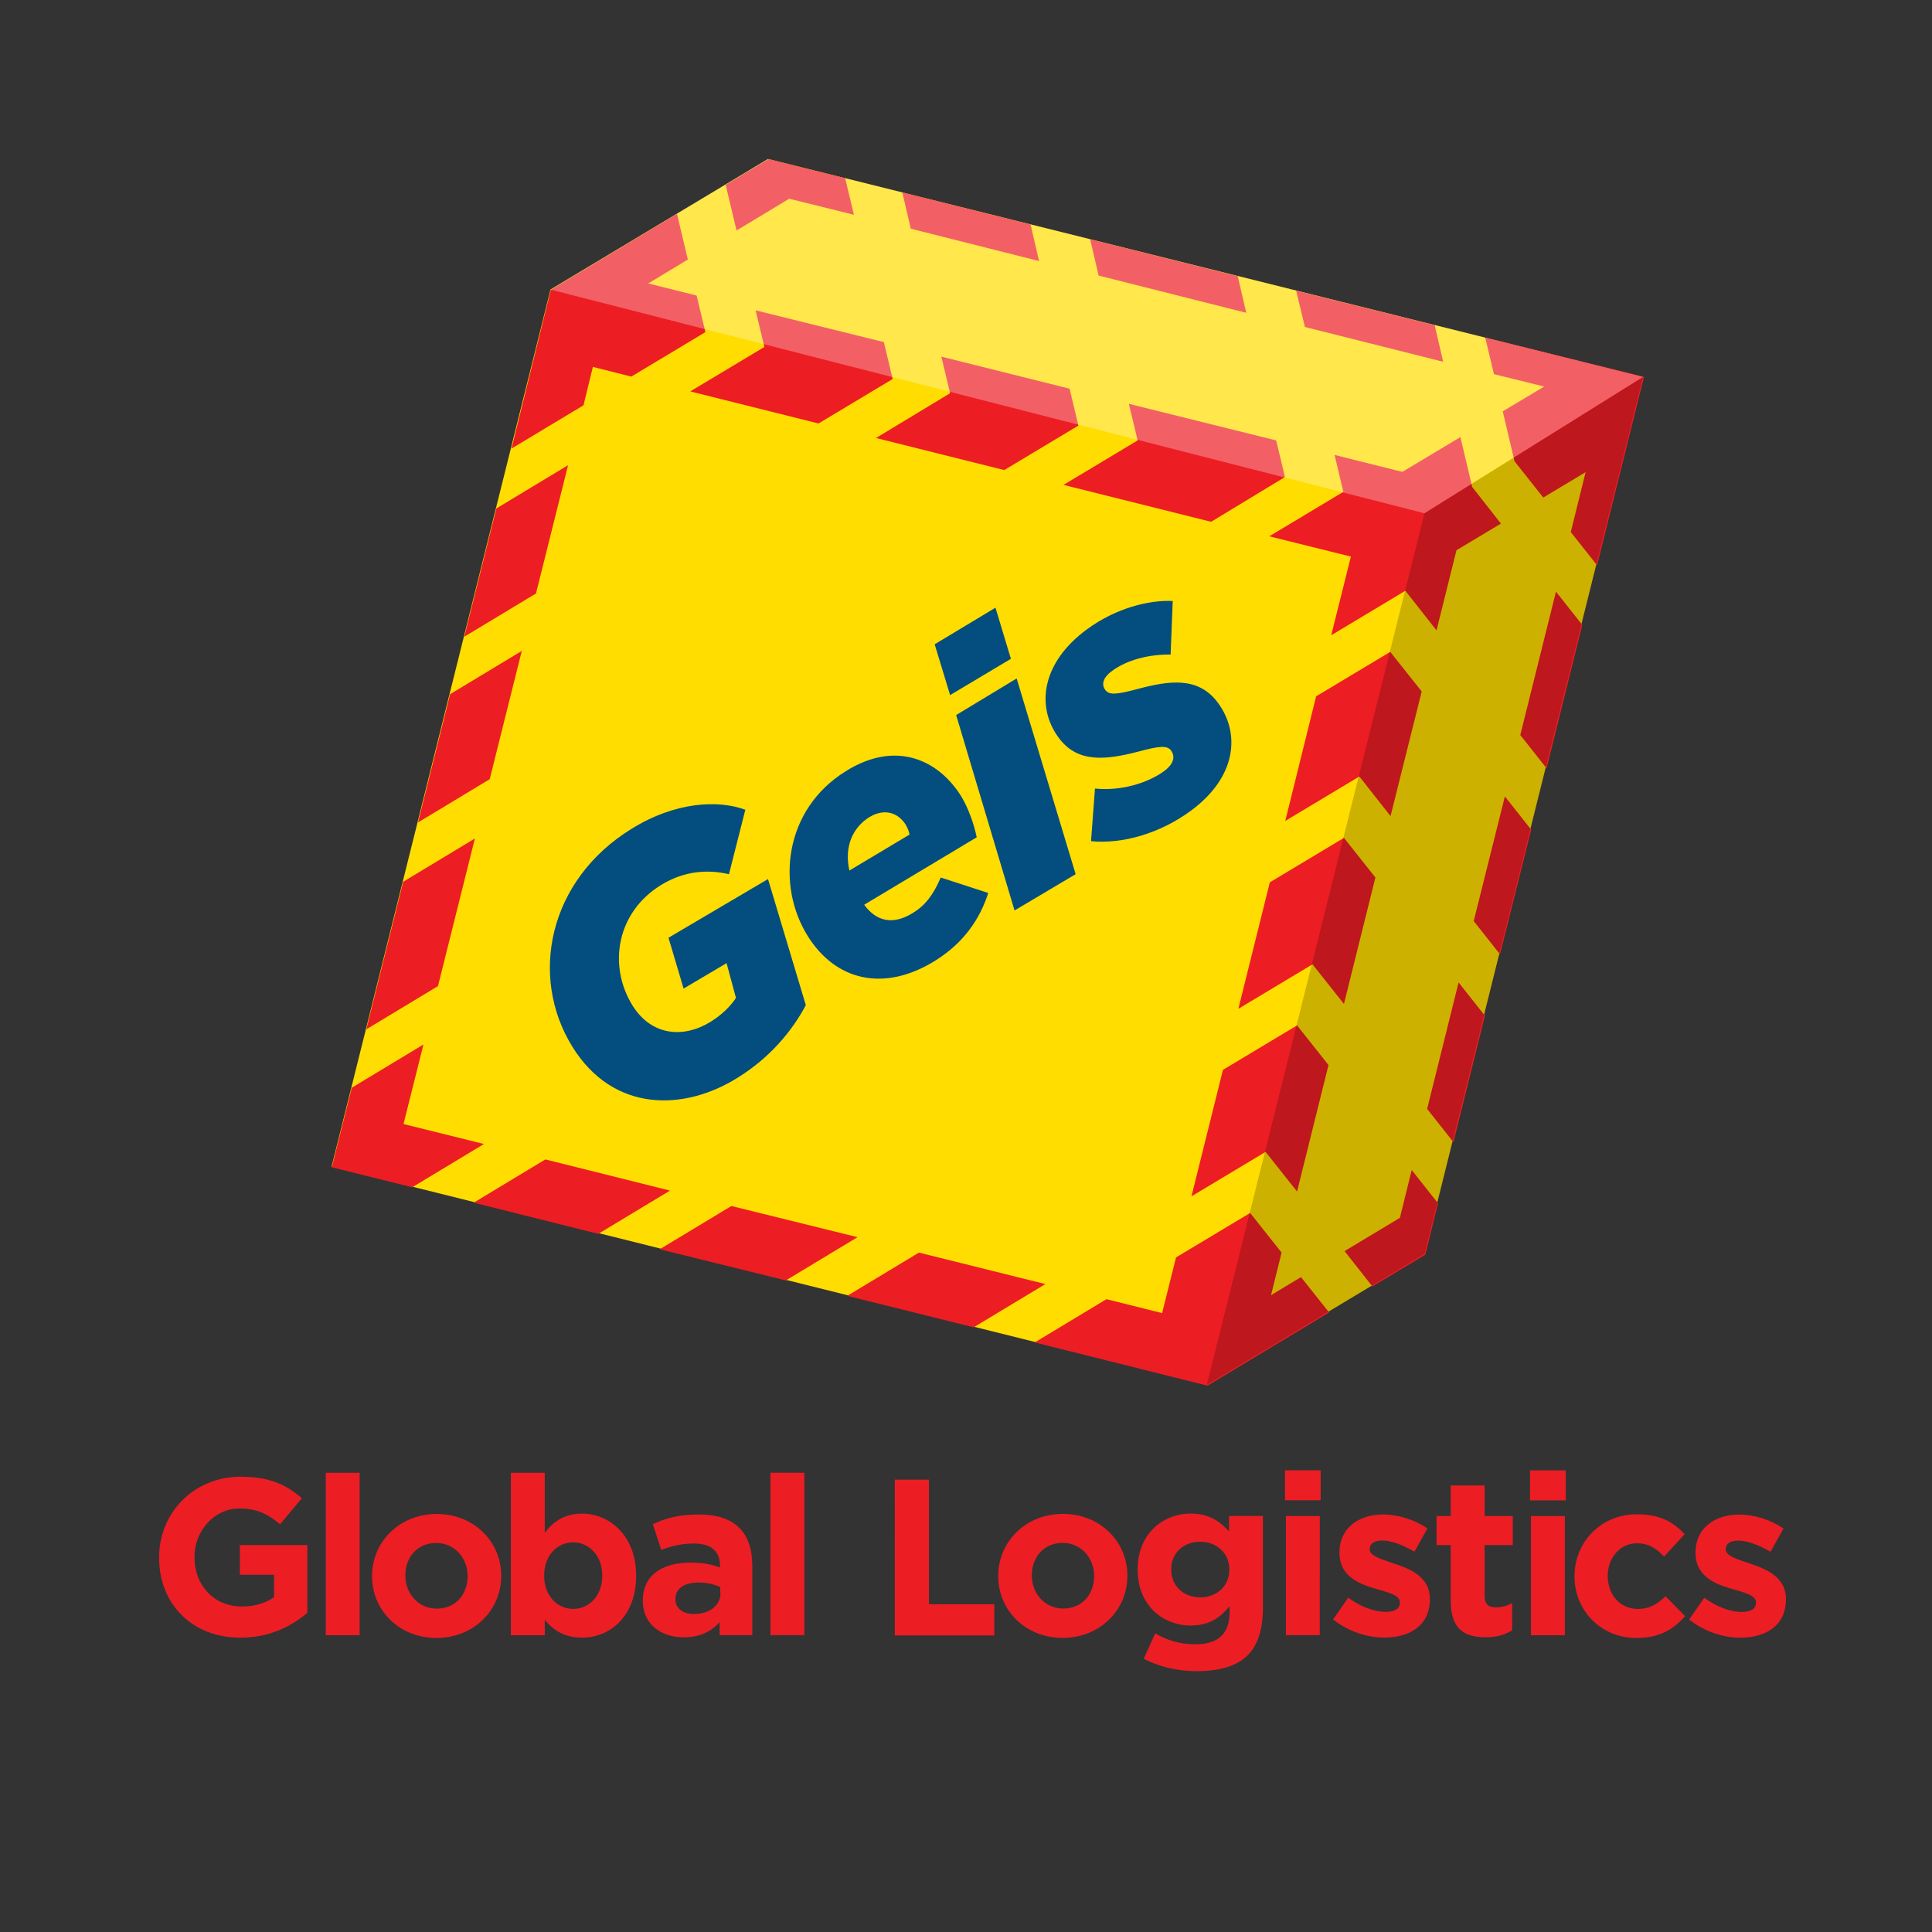
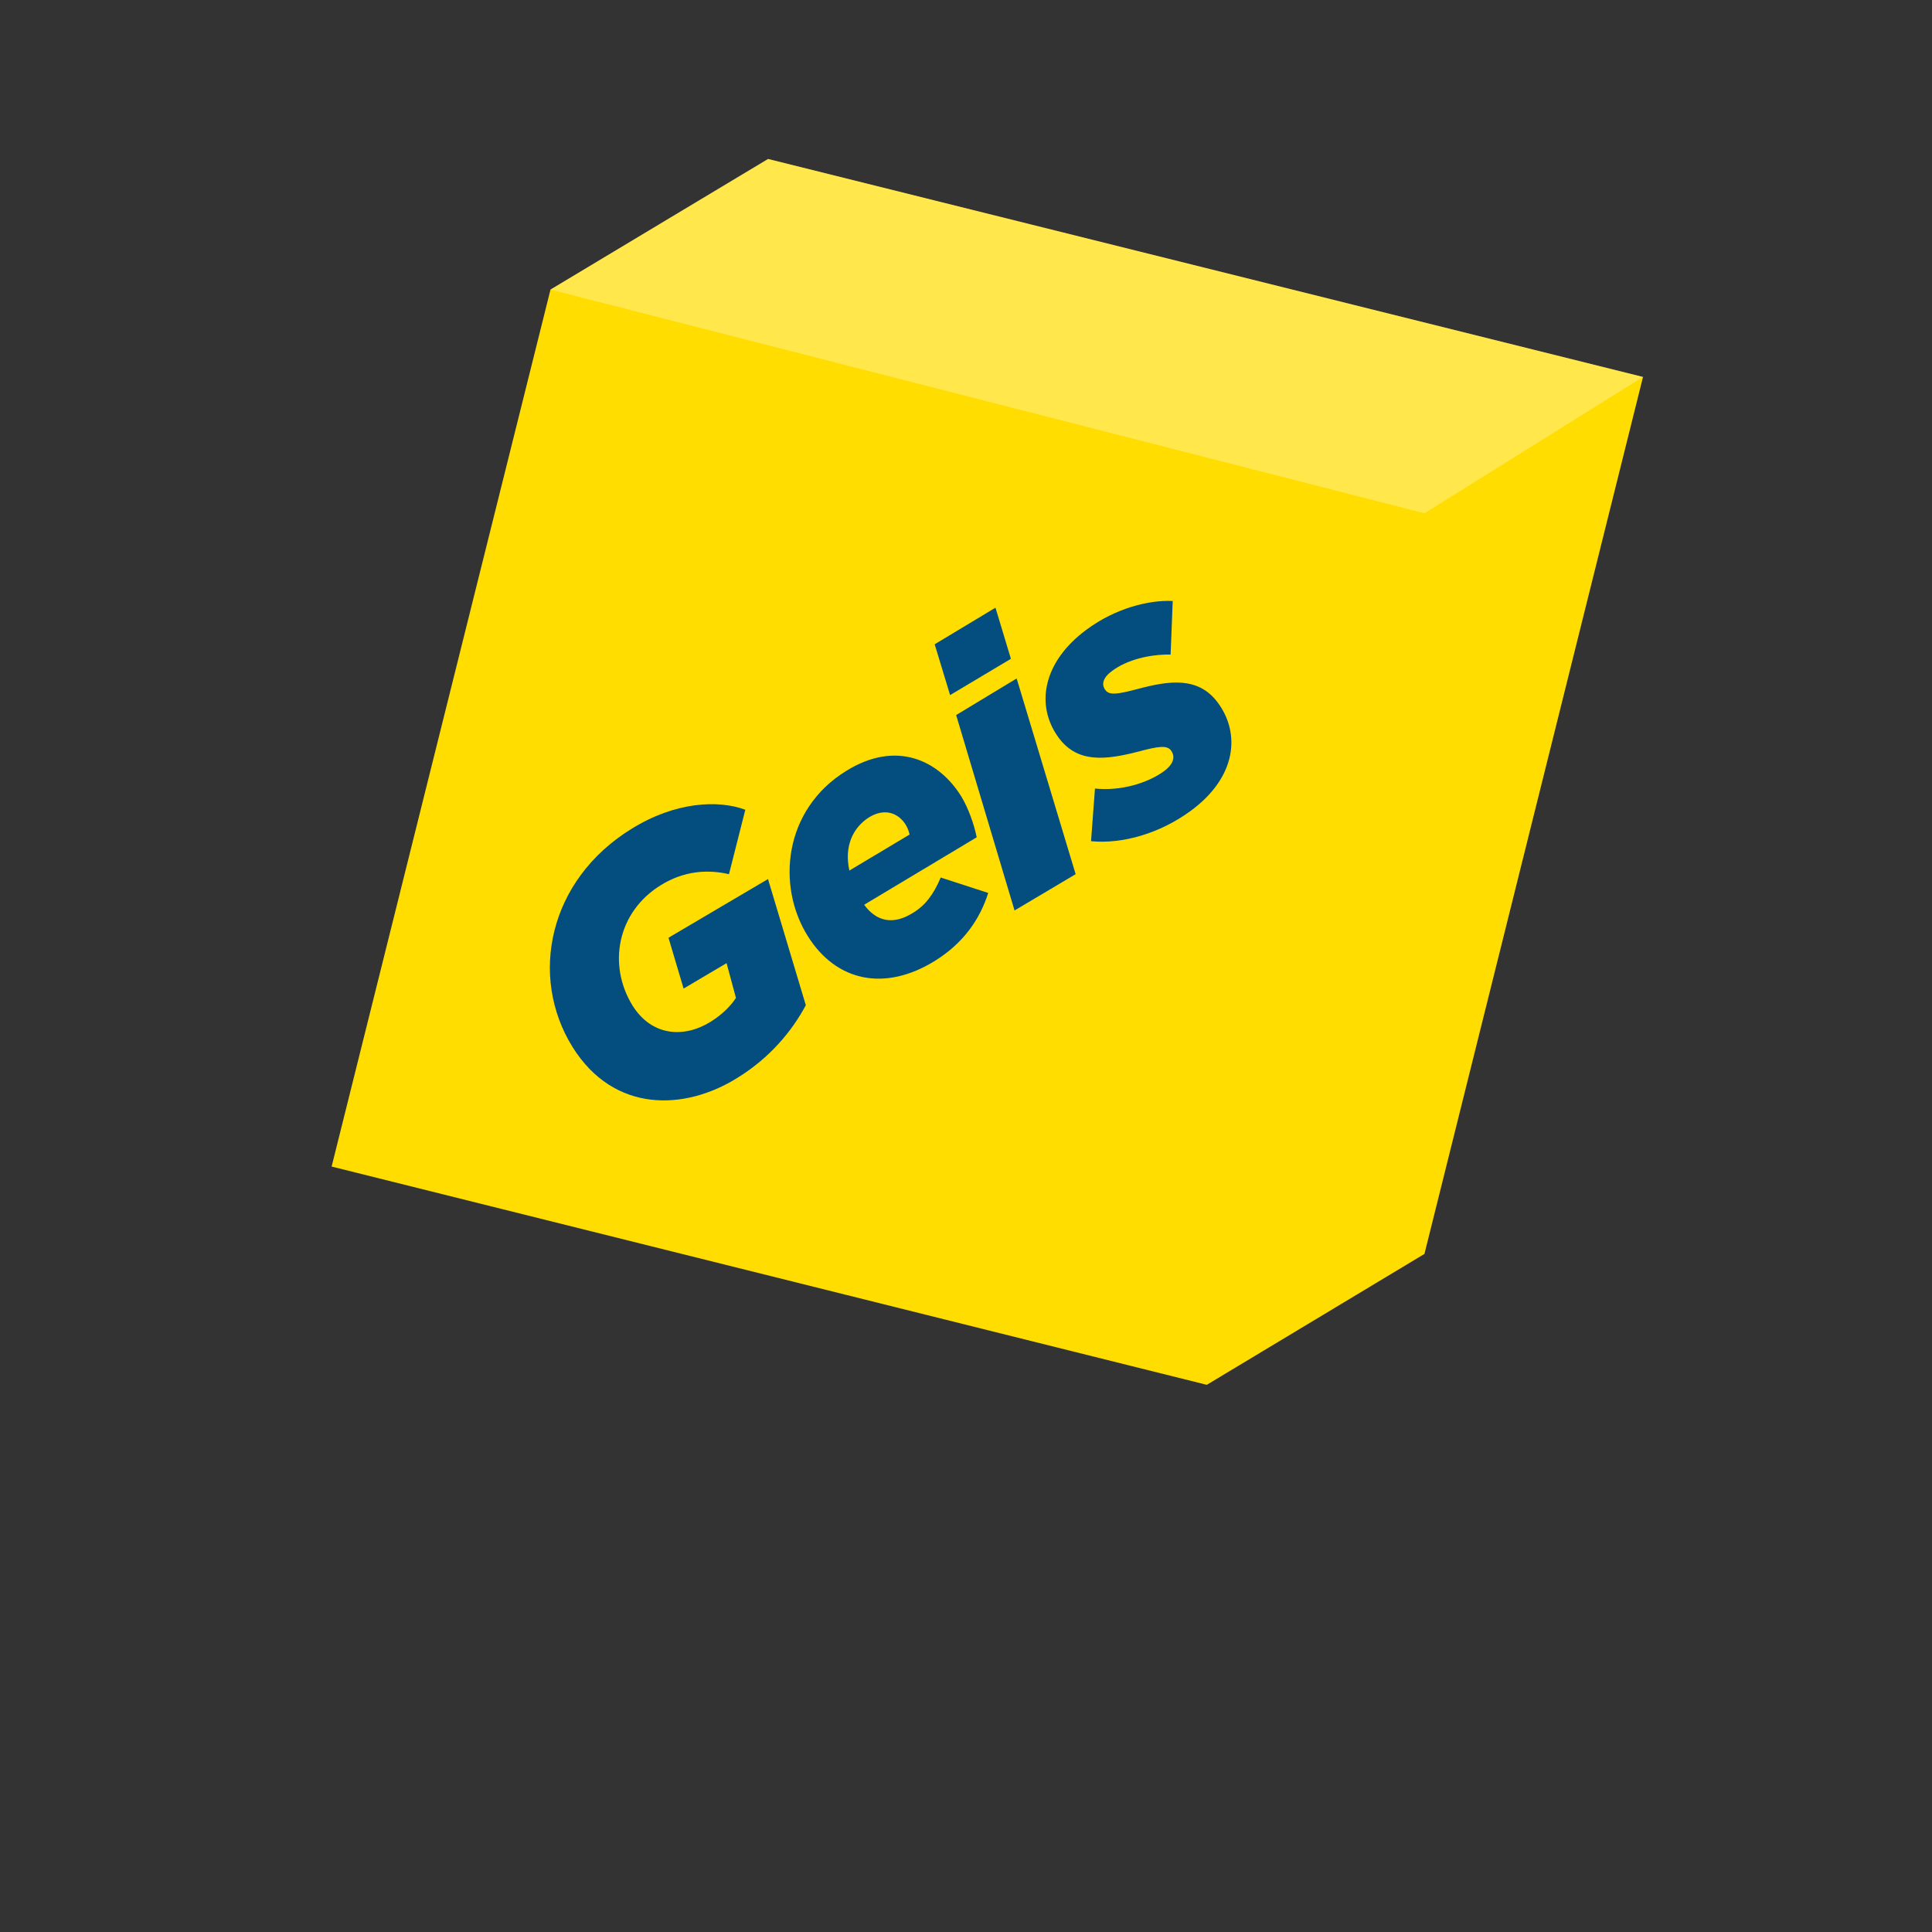
<svg xmlns="http://www.w3.org/2000/svg" version="1.1" id="layer" x="0px" y="0px" viewBox="-7 -7 85 85" xml:space="preserve" width="70" height="70">
  <rect x="-7" y="-7" width="85" height="85" fill="#333333" stroke="none" />
  <defs id="defs38" />
  <style type="text/css" id="style21">
	.st0{fill:#ED1D24;}
	.st1{fill:#FFDD00;}
	.st2{opacity:0.3;fill:#FFFFFF;}
	.st3{opacity:0.2;}
	.st4{fill:#044D7F;}
</style>
-   <path class="st0" d="m 0,61.537 v -0.027 c 0,-1.943 1.517,-3.54 3.593,-3.54 1.238,0 1.983,0.333 2.688,0.945 L 5.323,60.06 C 4.791,59.621 4.325,59.368 3.527,59.368 c -1.091,0 -1.97,0.972 -1.97,2.129 v 0.013 c 0,1.251 0.865,2.169 2.076,2.169 0.546,0 1.038,-0.133 1.424,-0.413 V 62.282 H 3.553 v -1.304 h 2.968 v 2.981 C 5.816,64.558 4.844,65.05 3.593,65.05 1.464,65.064 0,63.573 0,61.537 m 7.333,3.407 H 8.823 V 57.797 H 7.333 Z M 9.369,62.349 c 0,1.504 1.198,2.715 2.835,2.715 1.637,0 2.848,-1.224 2.848,-2.728 v -0.013 c 0,-1.504 -1.211,-2.715 -2.835,-2.715 -1.637,0 -2.848,1.224 -2.848,2.728 v 0.013 m 4.205,0 c 0,0.772 -0.506,1.424 -1.357,1.424 -0.825,0 -1.384,-0.679 -1.384,-1.451 v -0.013 c 0,-0.772 0.506,-1.424 1.357,-1.424 0.825,0 1.384,0.679 1.384,1.451 v 0.013 m 3.394,1.916 c 0.346,0.426 0.838,0.785 1.637,0.785 1.251,0 2.382,-0.958 2.382,-2.715 v -0.027 c 0,-1.743 -1.171,-2.715 -2.382,-2.715 -0.772,0 -1.278,0.359 -1.637,0.852 v -2.648 h -1.491 v 7.146 h 1.491 v -0.679 m 2.529,-1.93 c 0,0.878 -0.586,1.451 -1.278,1.451 -0.692,0 -1.278,-0.572 -1.278,-1.451 v -0.027 c 0,-0.865 0.572,-1.451 1.278,-1.451 0.692,0 1.278,0.586 1.278,1.451 v 0.027 m 1.783,1.091 c 0,1.038 0.812,1.61 1.797,1.61 0.732,0 1.224,-0.266 1.584,-0.665 v 0.572 h 1.437 v -3.048 c 0,-0.705 -0.173,-1.278 -0.572,-1.677 -0.373,-0.373 -0.958,-0.586 -1.77,-0.586 -0.892,0 -1.451,0.16 -2.036,0.426 l 0.373,1.131 c 0.479,-0.173 0.878,-0.279 1.451,-0.279 0.745,0 1.131,0.346 1.131,0.958 v 0.093 c -0.373,-0.133 -0.759,-0.213 -1.278,-0.213 -1.238,0 -2.116,0.532 -2.116,1.677 v 0 m 3.42,-0.333 c 0,0.532 -0.466,0.918 -1.171,0.918 -0.479,0 -0.812,-0.24 -0.812,-0.639 v -0.027 c 0,-0.466 0.399,-0.719 1.025,-0.719 0.359,0 0.692,0.08 0.945,0.2 v 0.266 m 2.209,1.85 h 1.491 v -7.146 h -1.491 z m 5.47,0.013 h 4.378 v -1.371 h -2.875 v -5.483 h -1.504 z m 4.551,-2.608 c 0,1.504 1.198,2.715 2.835,2.715 1.637,0 2.848,-1.224 2.848,-2.728 v -0.013 c 0,-1.504 -1.211,-2.715 -2.835,-2.715 -1.637,0 -2.848,1.224 -2.848,2.728 v 0.013 m 4.219,0 c 0,0.772 -0.506,1.424 -1.357,1.424 -0.825,0 -1.384,-0.679 -1.384,-1.451 v -0.013 c 0,-0.772 0.506,-1.424 1.357,-1.424 0.825,0 1.384,0.679 1.384,1.451 v 0.013 m 2.183,3.633 c 0.665,0.346 1.464,0.546 2.316,0.546 1.011,0 1.77,-0.213 2.262,-0.705 0.439,-0.439 0.665,-1.131 0.665,-2.063 v -4.059 h -1.491 v 0.679 c -0.399,-0.439 -0.878,-0.785 -1.69,-0.785 -1.198,0 -2.329,0.878 -2.329,2.449 v 0.027 c 0,1.557 1.105,2.449 2.329,2.449 0.798,0 1.278,-0.319 1.717,-0.852 v 0.253 c 0,0.945 -0.479,1.424 -1.504,1.424 -0.692,0 -1.238,-0.173 -1.77,-0.479 l -0.506,1.118 m 3.766,-3.913 c 0,0.719 -0.559,1.211 -1.278,1.211 -0.719,0 -1.278,-0.492 -1.278,-1.211 v -0.027 c 0,-0.719 0.546,-1.211 1.278,-1.211 0.719,0 1.278,0.506 1.278,1.211 v 0.027 m 2.449,-3.061 h 1.57 v -1.318 h -1.57 z m 0.04,5.935 h 1.491 V 59.7 h -1.491 z m 2.076,-0.692 c 0.692,0.546 1.517,0.798 2.249,0.798 1.131,0 2.01,-0.532 2.01,-1.69 v -0.013 c 0,-0.958 -0.852,-1.318 -1.584,-1.557 -0.572,-0.2 -1.065,-0.333 -1.065,-0.625 v -0.027 c 0,-0.2 0.186,-0.359 0.546,-0.359 0.386,0 0.905,0.186 1.424,0.492 l 0.572,-1.025 c -0.572,-0.386 -1.291,-0.612 -1.956,-0.612 -1.065,0 -1.916,0.599 -1.916,1.664 v 0.027 c 0,1.011 0.838,1.357 1.57,1.57 0.586,0.173 1.091,0.279 1.091,0.612 v 0.013 c 0,0.24 -0.2,0.399 -0.625,0.399 -0.492,0 -1.091,-0.213 -1.65,-0.625 l -0.665,0.958 m 5.177,-0.785 c 0,1.211 0.612,1.57 1.53,1.57 0.506,0 0.865,-0.12 1.171,-0.306 v -1.198 c -0.213,0.12 -0.466,0.186 -0.732,0.186 -0.333,0 -0.479,-0.16 -0.479,-0.506 V 60.978 h 1.238 v -1.278 h -1.238 v -1.344 h -1.491 v 1.344 h -0.625 v 1.278 h 0.625 v 2.489 m 5.443,-1.118 c 0,1.504 1.158,2.715 2.728,2.715 1.051,0 1.637,-0.399 2.143,-0.958 l -0.865,-0.878 c -0.359,0.346 -0.705,0.559 -1.211,0.559 -0.812,0 -1.331,-0.652 -1.331,-1.451 v -0.013 c 0,-0.772 0.532,-1.424 1.278,-1.424 0.532,0 0.865,0.226 1.198,0.586 l 0.905,-0.985 c -0.492,-0.546 -1.105,-0.878 -2.089,-0.878 -1.61,0 -2.755,1.238 -2.755,2.728 v 0 m 5.044,1.903 c 0.692,0.546 1.517,0.798 2.249,0.798 1.131,0 2.01,-0.532 2.01,-1.69 v -0.013 c 0,-0.958 -0.852,-1.318 -1.584,-1.557 -0.572,-0.2 -1.065,-0.333 -1.065,-0.625 v -0.027 c 0,-0.2 0.186,-0.359 0.546,-0.359 0.386,0 0.905,0.186 1.424,0.492 l 0.572,-1.025 c -0.572,-0.386 -1.291,-0.612 -1.956,-0.612 -1.065,0 -1.916,0.599 -1.916,1.664 v 0.027 c 0,1.011 0.838,1.357 1.57,1.57 0.586,0.173 1.091,0.279 1.091,0.612 v 0.013 c 0,0.24 -0.2,0.399 -0.625,0.399 -0.492,0 -1.091,-0.213 -1.65,-0.625 l -0.665,0.958 m -7,-5.243 h 1.57 v -1.318 h -1.57 z m 0.04,5.935 h 1.491 v -5.243 h -1.491 z" id="path23" style="stroke-width:0.133" />
  <polygon class="st1" points="399.6,476.4 110.1,404.2 182.5,114.1 254.5,70.9 543.9,143 471.6,433.1 " id="polygon25" transform="matrix(0.133,0,0,0.133,-7.053,-9.435)" />
-   <path class="st0" d="m 17.234,5.749 5.55,-3.34 0.479,2.01 -1.743,1.051 2.129,0.532 0.386,1.61 -3.261,1.956 -1.69,-0.426 -0.413,1.69 -3.167,1.903 z M 24.926,1.131 25.405,3.141 27.721,1.743 30.569,2.449 30.183,0.838 26.816,0 Z m 1.318,5.523 0.386,1.61 -3.261,1.956 5.643,1.411 3.261,-1.956 -0.386,-1.624 z m 6.454,-5.19 0.373,1.597 5.643,1.424 -0.373,-1.61 z m 8.264,2.063 0.373,1.597 6.494,1.637 -0.373,-1.61 z m 9.063,2.262 0.386,1.597 6.082,1.53 -0.373,-1.61 z m -18.485,6.481 5.643,1.411 3.261,-1.956 -0.386,-1.624 -5.643,-1.411 0.386,1.61 z m 8.251,2.063 6.494,1.624 3.247,-1.97 -0.386,-1.61 -6.481,-1.61 0.386,1.61 z m 12.643,3.154 -0.865,3.46 3.261,-1.956 1.371,1.743 0.878,-3.527 1.956,-1.171 -1.264,-1.61 -0.519,-2.196 -2.555,1.53 -2.981,-0.745 0.386,1.624 -3.261,1.956 z m -2.888,11.631 3.261,-1.956 1.371,1.743 1.371,-5.483 -1.384,-1.743 -3.261,1.956 z m -2.063,8.264 3.261,-1.956 1.384,1.743 1.384,-5.563 -1.384,-1.743 -3.261,1.956 z m -2.063,8.251 3.261,-1.956 1.384,1.743 1.384,-5.563 -1.384,-1.743 -3.261,1.956 z m 0.705,8.331 5.35,-3.221 -1.238,-1.557 -1.318,0.798 0.466,-1.876 -1.384,-1.743 -3.261,1.956 -0.612,2.449 -2.449,-0.612 -3.154,1.903 z m -10.287,-2.568 3.154,-1.903 -5.563,-1.384 -3.154,1.903 z m -8.264,-2.063 3.154,-1.903 -5.55,-1.371 -3.154,1.903 z m -8.251,-2.049 3.154,-1.903 -5.483,-1.371 -3.154,1.903 z m -11.725,-2.928 3.54,0.878 3.154,-1.903 -3.54,-0.878 0.878,-3.5 -3.154,1.903 z m 4.671,-7.972 1.624,-6.494 -3.154,1.903 -1.624,6.494 z m 2.276,-9.103 1.411,-5.643 -3.154,1.903 -1.411,5.643 z m 2.036,-8.171 1.411,-5.643 -3.154,1.903 -1.411,5.643 z m 41.761,-11.259 0.386,1.61 2.209,0.546 -1.823,1.091 0.519,2.196 1.264,1.597 1.863,-1.118 -0.652,2.635 1.158,1.464 2.063,-8.291 z m 1.544,17.487 1.158,1.464 1.57,-6.308 -1.158,-1.464 z m -2.049,8.185 1.158,1.464 1.371,-5.483 -1.158,-1.464 z m -2.049,8.264 1.158,1.464 1.384,-5.563 -1.158,-1.464 z m -2.409,7.812 2.329,-1.397 0.559,-2.262 -1.158,-1.464 -0.519,2.103 -2.435,1.464 z" id="path27" style="stroke-width:0.133" />
  <polygon class="st2" points="182.5,114.1 471.6,188.1 543.9,143 254.4,70.9 " id="polygon29" transform="matrix(0.133,0,0,0.133,-7.053,-9.435)" />
-   <polygon class="st3" points="543.9,143 471.6,433.1 399.6,476.4 471.6,188.1 " id="polygon31" transform="matrix(0.133,0,0,0.133,-7.053,-9.435)" />
  <path class="st4" d="m 18.179,39.046 c -1.903,-3.074 -1.065,-7.319 2.608,-9.582 1.93,-1.198 3.819,-1.278 5.004,-0.838 l -0.719,2.835 c -0.918,-0.213 -1.956,-0.16 -2.994,0.479 -1.943,1.198 -2.342,3.527 -1.251,5.297 0.838,1.344 2.249,1.451 3.434,0.719 0.532,-0.333 0.878,-0.692 1.118,-1.051 l -0.413,-1.53 -1.89,1.118 -0.665,-2.236 4.378,-2.582 1.664,5.55 c -0.612,1.145 -1.584,2.316 -3.008,3.194 -2.289,1.437 -5.43,1.584 -7.266,-1.371 M 33.164,33.164 c -0.892,0.559 -1.624,0.359 -2.143,-0.359 l 4.951,-2.968 C 35.852,29.251 35.599,28.546 35.293,28.04 34.295,26.43 32.419,25.552 30.223,26.922 c -2.755,1.703 -3.061,5.057 -1.69,7.253 1.251,2.01 3.394,2.462 5.589,1.105 1.291,-0.798 1.996,-1.863 2.356,-2.994 L 34.388,31.607 C 34.069,32.365 33.696,32.845 33.164,33.164 m -2.795,-1.863 c -0.24,-1.091 0.173,-1.903 0.865,-2.342 0.692,-0.426 1.291,-0.186 1.61,0.319 0.08,0.133 0.146,0.293 0.173,0.439 z m 4.432,-7.719 2.675,-1.597 -0.679,-2.249 -2.675,1.61 z m 2.835,9.475 2.688,-1.597 -2.595,-8.61 -2.662,1.61 z m 3.367,-3.048 c 1.397,0.133 3.034,-0.346 4.378,-1.331 2.036,-1.491 2.196,-3.42 1.198,-4.764 -0.865,-1.171 -2.169,-0.958 -3.487,-0.612 -0.945,0.253 -1.291,0.293 -1.464,0.053 -0.186,-0.253 -0.093,-0.559 0.319,-0.852 0.639,-0.466 1.597,-0.719 2.555,-0.705 l 0.093,-2.356 c -1.025,-0.053 -2.502,0.306 -3.78,1.251 -1.943,1.424 -2.276,3.354 -1.238,4.764 0.825,1.118 2.049,0.985 3.5,0.612 0.892,-0.24 1.278,-0.293 1.451,-0.04 0.186,0.266 0.106,0.586 -0.306,0.892 -0.719,0.532 -1.916,0.892 -3.048,0.772 l -0.173,2.316" id="path33" style="stroke-width:0.133" />
</svg>